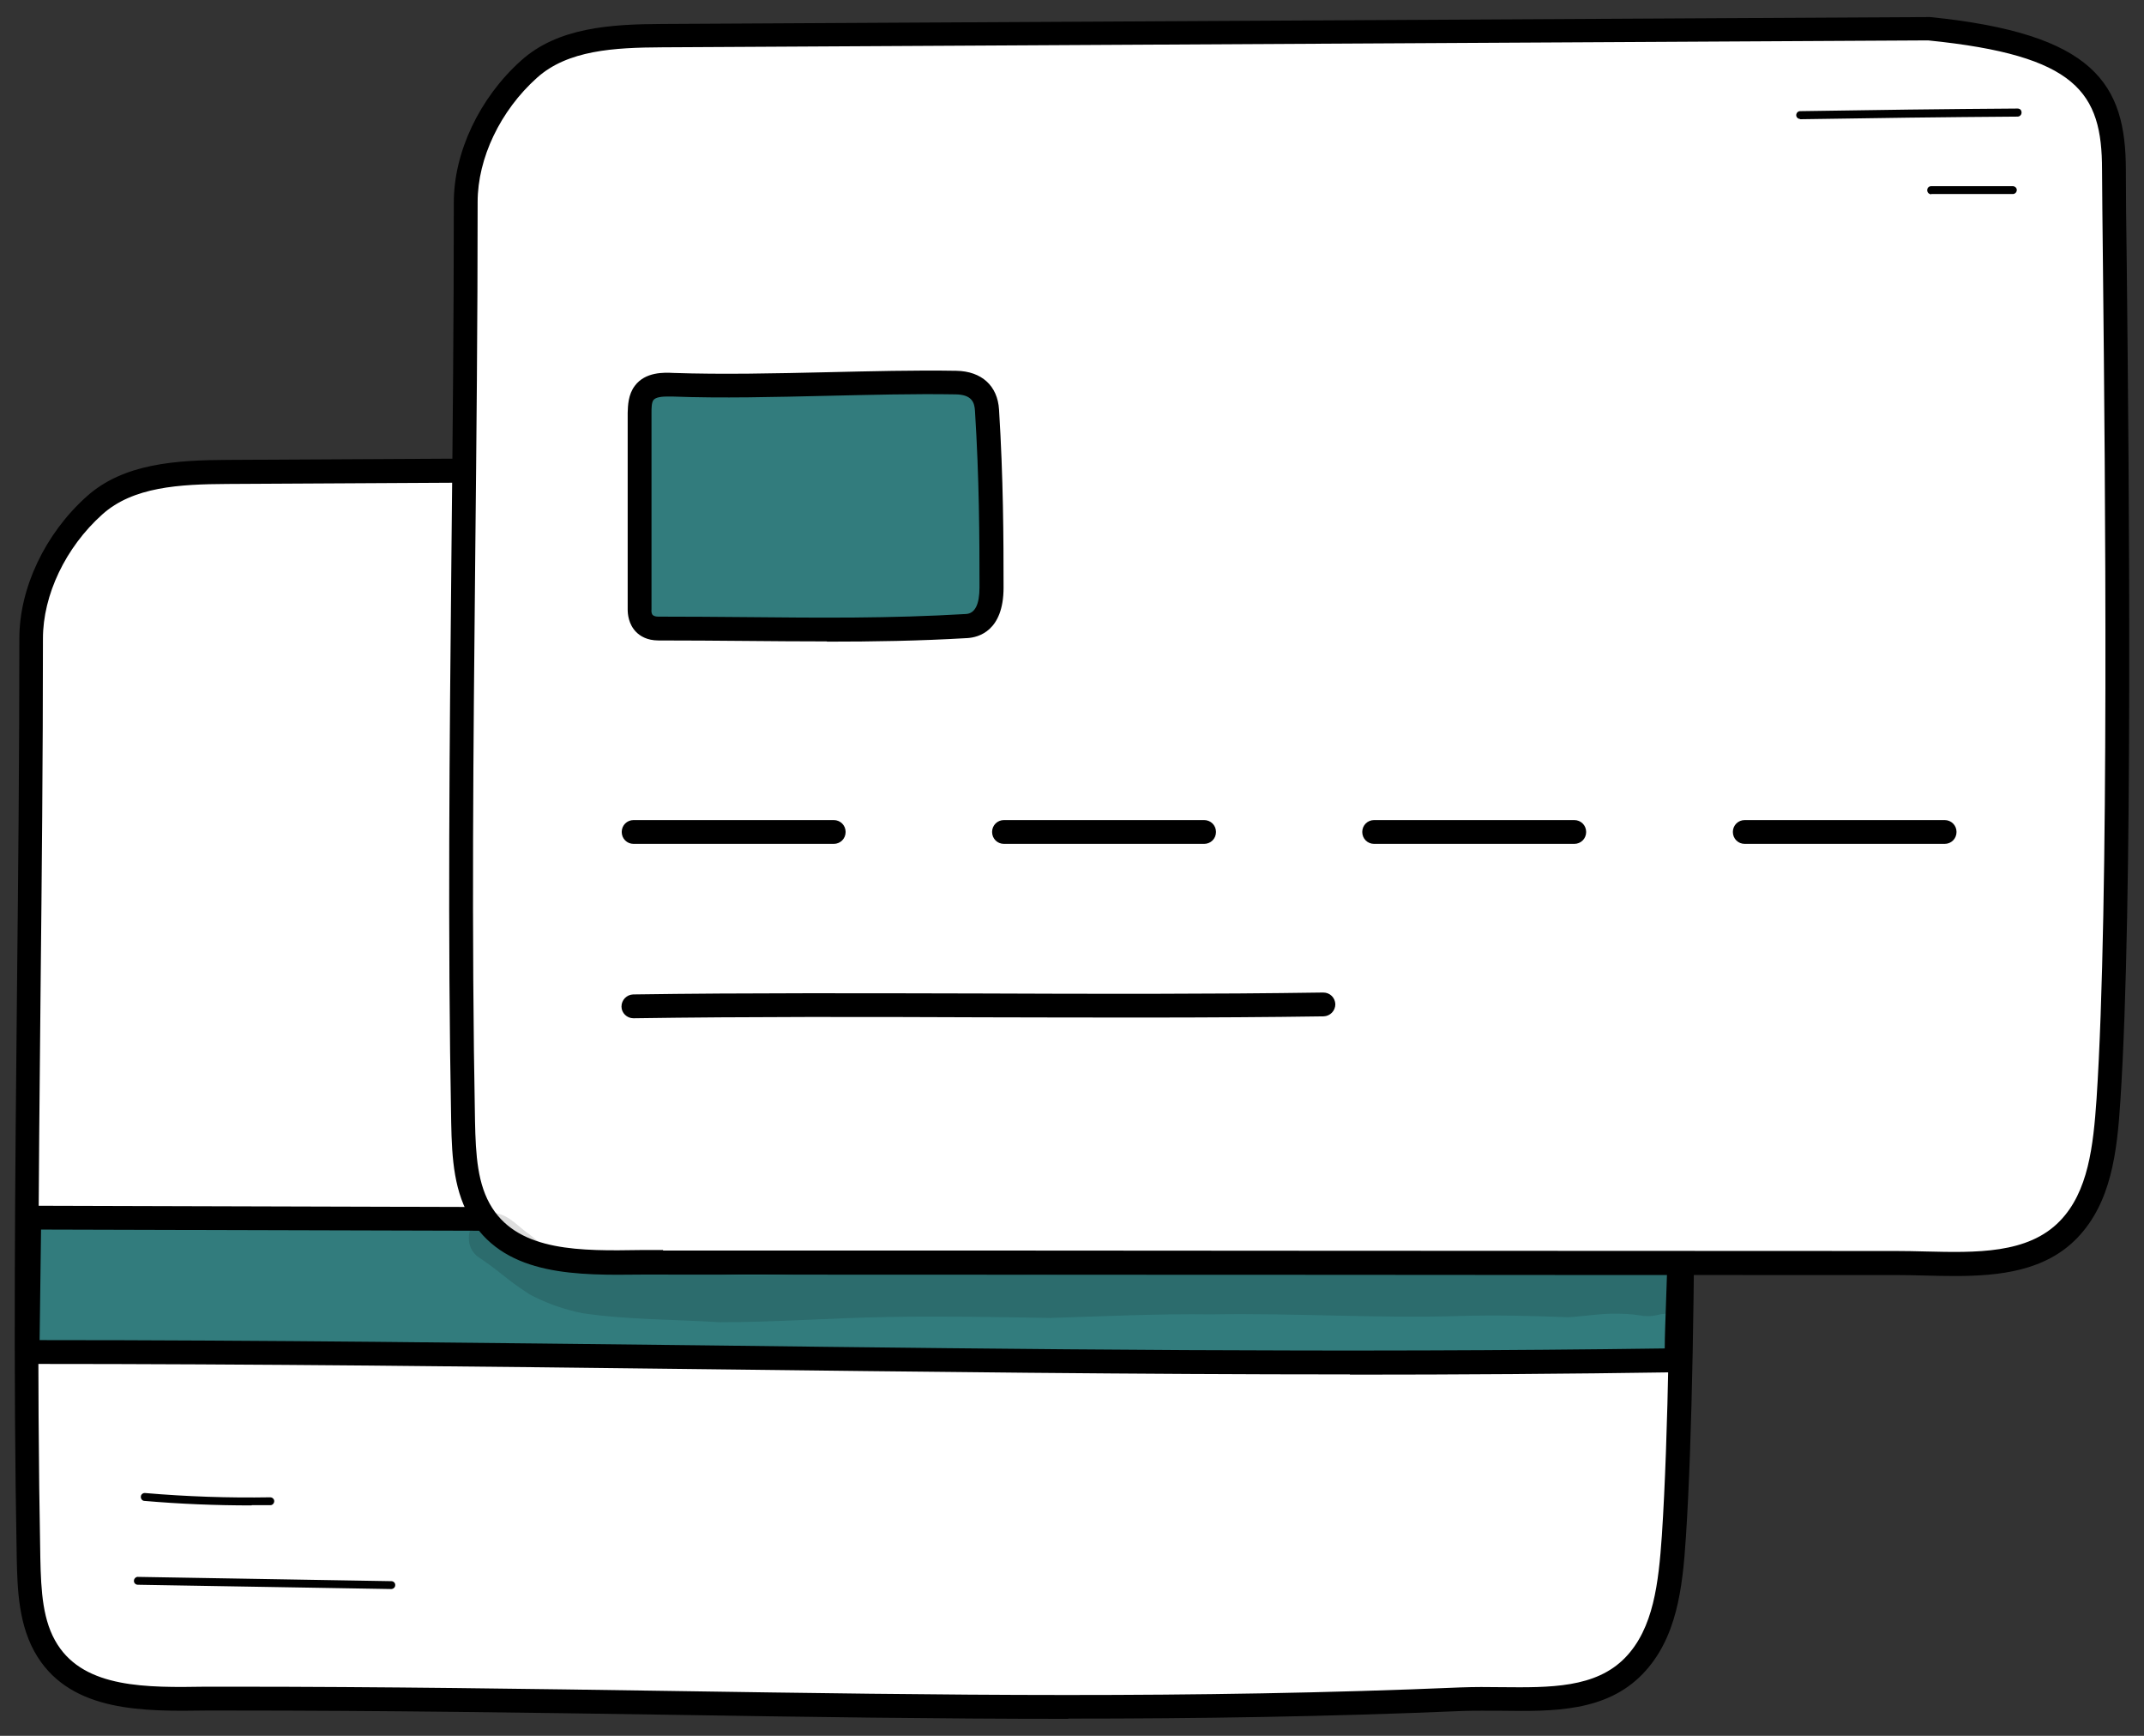
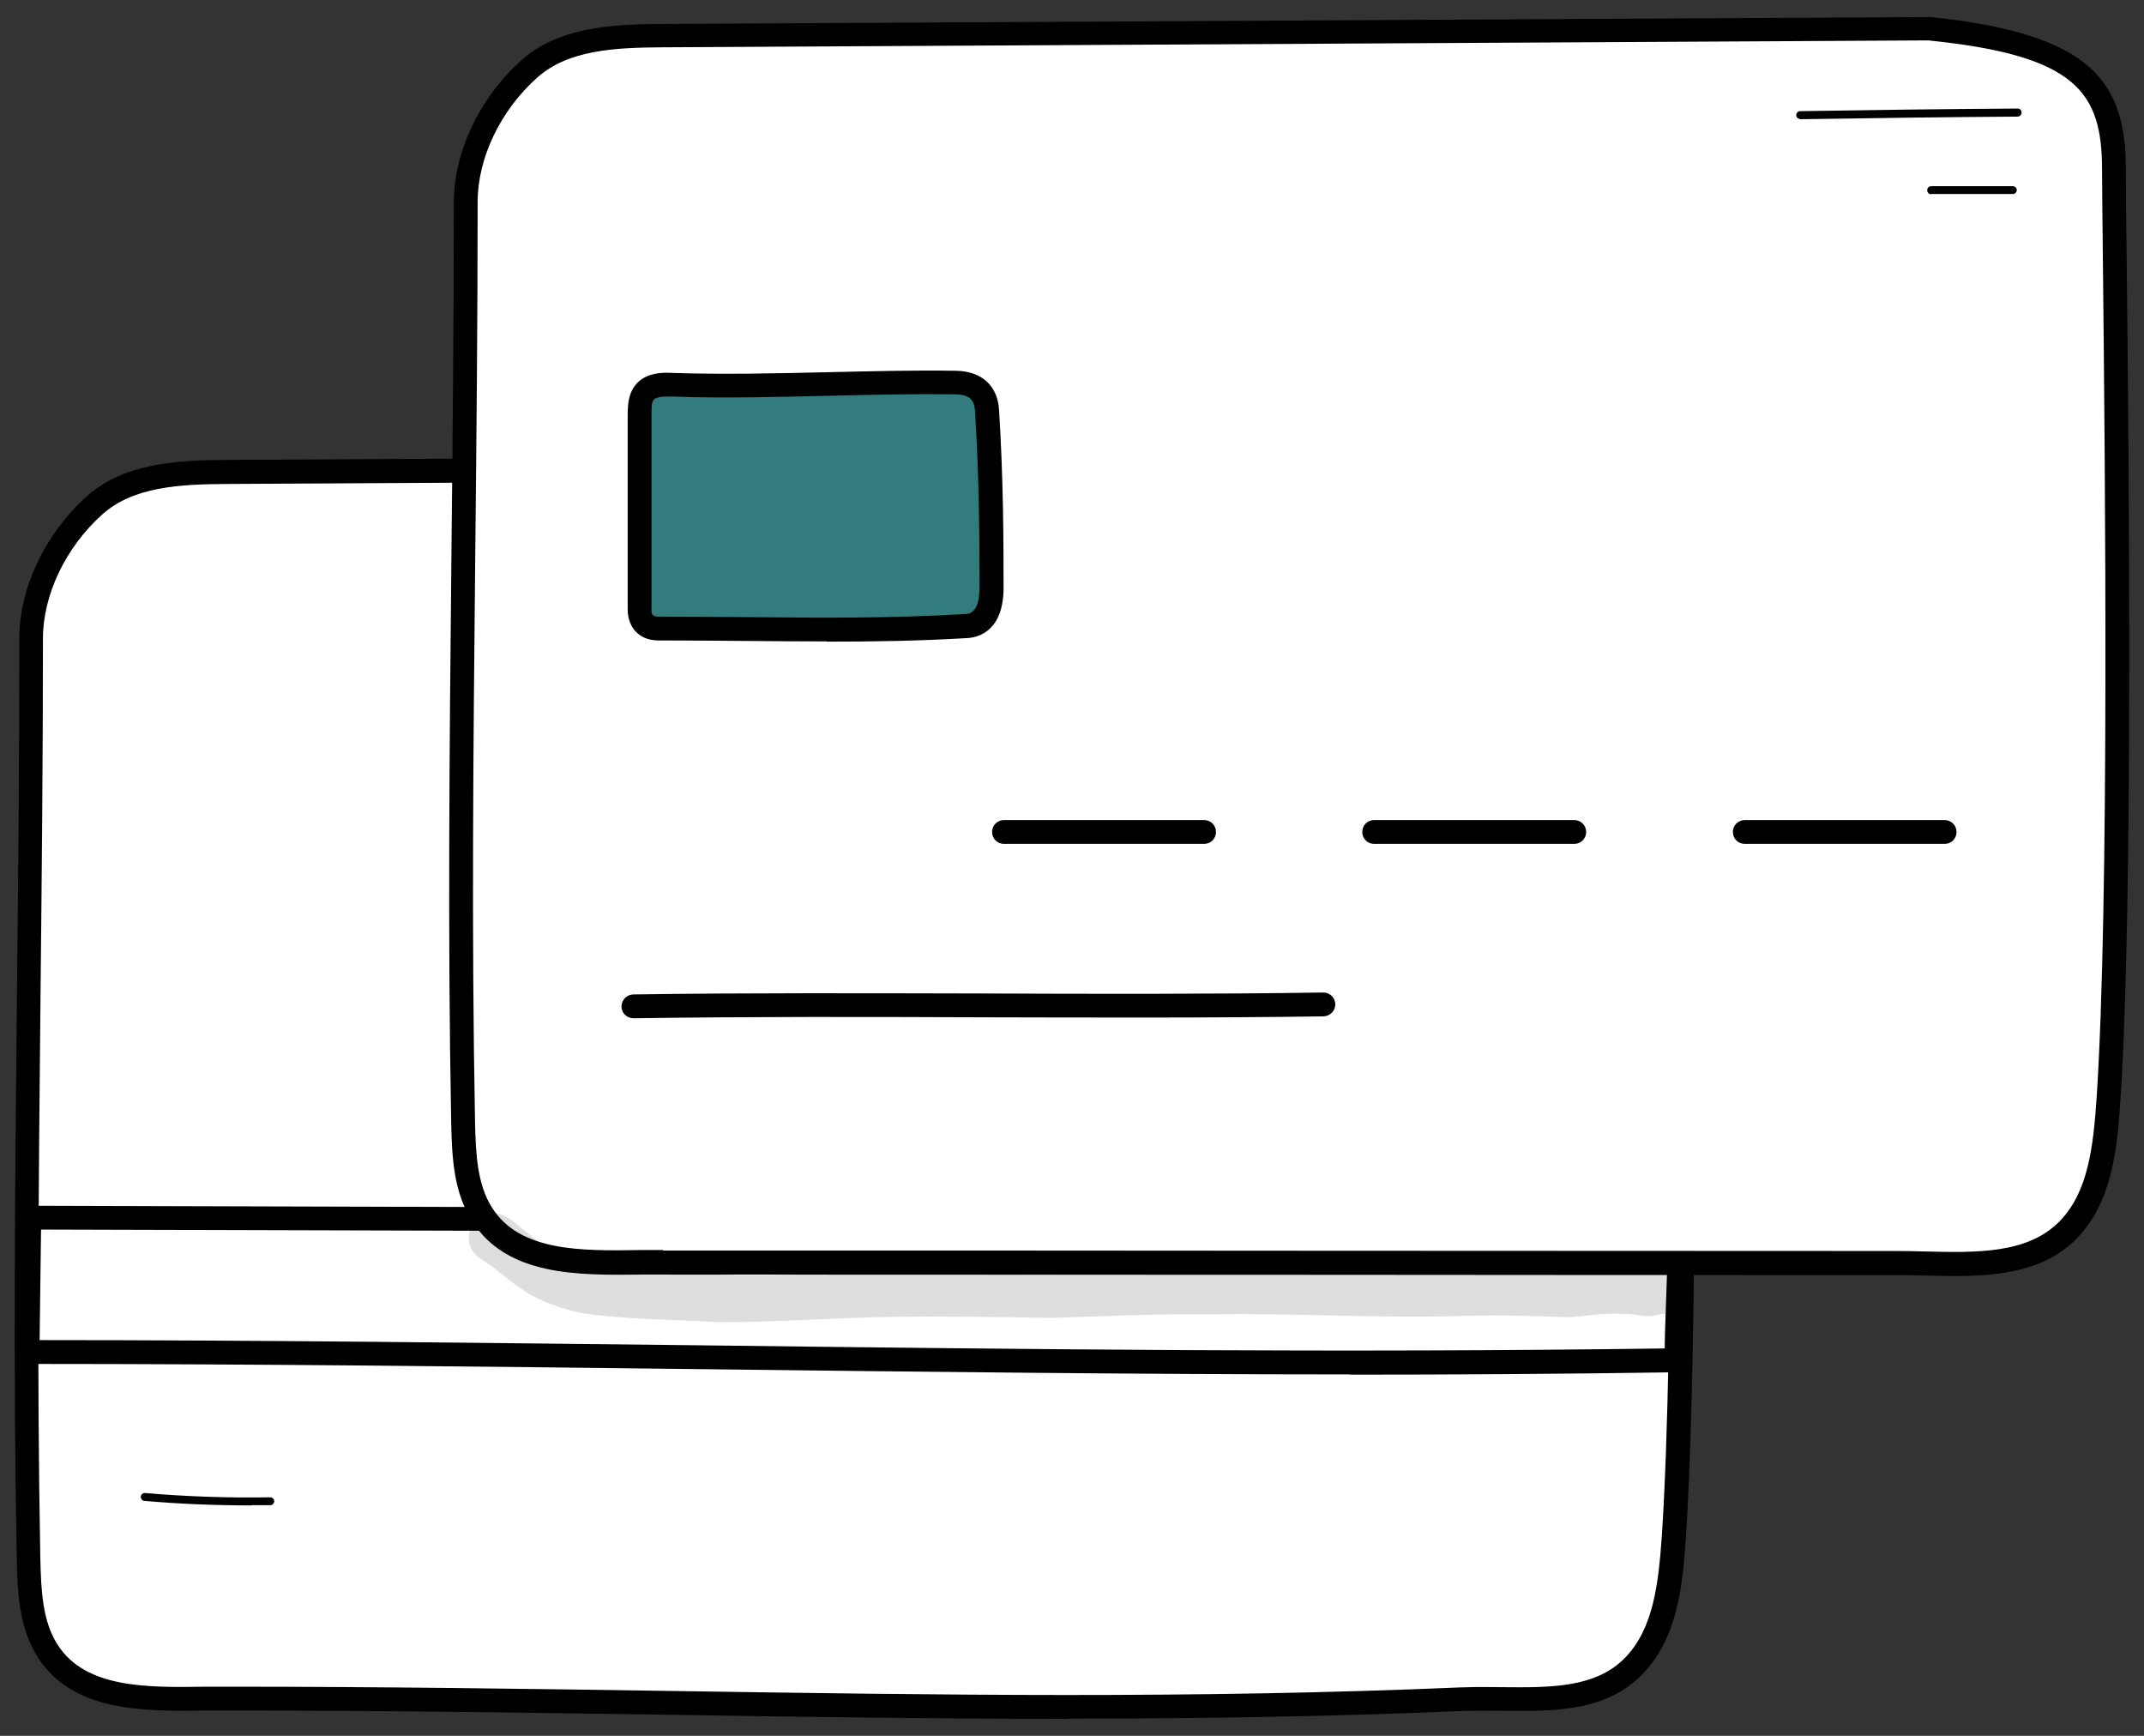
<svg xmlns="http://www.w3.org/2000/svg" width="63" height="51" viewBox="0 0 63 51" fill="none">
  <rect x="0" y="0" width="63" height="51" fill="#333333" stroke="none" />
  <path d="M43.906 13.666C31.497 13.736 19.095 13.799 6.686 13.869C5.307 13.876 3.796 13.932 2.774 14.856C1.689 15.829 0.912 17.305 0.912 18.761C0.912 28.119 0.667 36.818 0.835 45.784C0.856 46.722 0.891 47.715 1.395 48.506C2.438 50.137 4.775 49.906 6.714 49.906C19.823 49.906 30.832 50.445 42.933 49.927C44.718 49.85 46.762 50.228 48 48.94C48.945 47.96 49.085 46.484 49.169 45.133C49.638 38.05 49.337 20.602 49.337 17.816C49.337 15.388 48.49 14.128 43.899 13.666H43.906Z" fill="white" />
  <path d="M31.385 50.501C27.536 50.501 23.693 50.445 19.732 50.382C15.568 50.319 11.263 50.256 6.721 50.256C6.511 50.256 6.294 50.256 6.07 50.256C4.23 50.284 2.137 50.305 1.108 48.688C0.534 47.785 0.513 46.673 0.492 45.784C0.387 40.192 0.443 34.803 0.499 29.098C0.534 25.746 0.569 22.274 0.569 18.754C0.569 17.277 1.325 15.681 2.543 14.59C3.628 13.61 5.188 13.519 6.693 13.512L43.913 13.309C43.913 13.309 43.941 13.309 43.948 13.309C48.784 13.799 49.701 15.269 49.701 17.809C49.701 18.327 49.708 19.356 49.729 20.735C49.792 26.789 49.918 39.373 49.54 45.147C49.442 46.68 49.267 48.142 48.273 49.178C47.196 50.298 45.635 50.284 44.123 50.263C43.738 50.263 43.346 50.256 42.968 50.27C39.028 50.438 35.207 50.494 31.392 50.494L31.385 50.501ZM6.721 49.556C11.27 49.556 15.582 49.619 19.746 49.682C27.606 49.801 35.032 49.913 42.926 49.577C43.318 49.563 43.724 49.563 44.116 49.57C45.544 49.584 46.888 49.598 47.756 48.702C48.589 47.841 48.735 46.512 48.833 45.112C49.211 39.366 49.085 26.796 49.022 20.749C49.008 19.37 48.994 18.334 48.994 17.816C48.994 15.549 48.26 14.457 43.885 14.016L6.686 14.219C5.265 14.226 3.908 14.303 3.005 15.115C1.927 16.081 1.262 17.48 1.262 18.761C1.262 22.288 1.227 25.76 1.192 29.112C1.136 34.809 1.08 40.192 1.185 45.777C1.206 46.764 1.255 47.638 1.689 48.317C2.508 49.605 4.314 49.584 6.049 49.556C6.273 49.556 6.49 49.556 6.707 49.556H6.721Z" fill="black" />
-   <path d="M0.828 39.723C17.486 39.723 33.086 40.206 49.268 39.968C49.247 39.954 49.401 35.915 49.401 35.915L0.877 35.775L0.828 39.723Z" fill="#327C7D" />
  <path d="M39.665 40.381C33.373 40.381 27.123 40.304 20.635 40.227C14.21 40.15 7.561 40.073 0.821 40.073C0.73 40.073 0.639 40.038 0.569 39.968C0.506 39.898 0.464 39.814 0.471 39.716L0.52 35.768C0.52 35.579 0.681 35.425 0.87 35.425L49.393 35.565C49.491 35.565 49.582 35.607 49.645 35.67C49.708 35.74 49.743 35.831 49.743 35.929C49.687 37.427 49.61 39.702 49.61 39.933C49.61 39.982 49.61 40.031 49.596 40.073C49.547 40.213 49.421 40.311 49.267 40.318C46.034 40.367 42.842 40.388 39.665 40.388V40.381ZM1.178 39.373C7.799 39.373 14.329 39.457 20.642 39.527C30.294 39.646 39.413 39.751 48.917 39.618C48.917 39.289 48.938 38.771 48.967 37.917C48.987 37.28 49.008 36.643 49.022 36.258L1.206 36.125L1.164 39.373H1.178Z" fill="black" />
  <path d="M56.679 0.844C44.27 0.914 31.869 0.977 19.459 1.047C18.081 1.054 16.569 1.11 15.547 2.034C14.462 3.007 13.685 4.483 13.685 5.939C13.685 15.297 13.44 23.996 13.608 32.962C13.629 33.9 13.664 34.894 14.168 35.684C15.211 37.315 17.549 37.084 19.488 37.084C32.596 37.084 44.431 37.105 55.707 37.105C57.491 37.105 59.535 37.406 60.774 36.118C61.719 35.138 61.859 33.662 61.943 32.311C62.412 25.228 62.111 7.78 62.111 4.994C62.111 2.566 61.264 1.306 56.672 0.844H56.679Z" fill="white" />
  <path d="M57.442 37.49C57.148 37.49 56.854 37.483 56.567 37.476C56.28 37.469 55.993 37.462 55.714 37.462C50.289 37.462 44.732 37.462 38.965 37.455C32.75 37.455 26.29 37.448 19.487 37.448C19.277 37.448 19.06 37.448 18.836 37.448C16.989 37.469 14.903 37.497 13.874 35.88C13.342 35.041 13.279 34.068 13.258 32.976C13.153 27.384 13.209 21.994 13.265 16.291C13.3 12.938 13.335 9.474 13.335 5.946C13.335 4.469 14.091 2.874 15.309 1.782C16.394 0.802 17.954 0.711 19.459 0.704L56.679 0.501C56.679 0.501 56.707 0.501 56.714 0.501C61.55 0.991 62.467 2.461 62.467 5.001C62.467 5.519 62.474 6.548 62.495 7.927C62.558 13.981 62.684 26.572 62.306 32.339C62.208 33.872 62.033 35.334 61.04 36.37C60.102 37.343 58.758 37.49 57.449 37.49H57.442ZM19.487 36.741C26.29 36.741 32.75 36.741 38.965 36.748C44.732 36.748 50.282 36.755 55.714 36.755C56 36.755 56.287 36.762 56.581 36.769C58.058 36.804 59.591 36.846 60.529 35.873C61.362 35.013 61.509 33.683 61.606 32.283C61.984 26.537 61.858 13.967 61.795 7.92C61.782 6.541 61.767 5.505 61.767 4.987C61.767 2.72 61.033 1.628 56.658 1.187L19.459 1.39C18.038 1.397 16.681 1.474 15.778 2.286C14.7 3.252 14.035 4.651 14.035 5.932C14.035 9.46 14 12.931 13.965 16.284C13.909 21.98 13.853 27.363 13.958 32.948C13.979 33.935 14.028 34.809 14.462 35.488C15.281 36.776 17.08 36.755 18.822 36.727C19.046 36.727 19.263 36.727 19.48 36.727L19.487 36.741Z" fill="black" />
-   <path d="M24.498 24.794H18.619C18.423 24.794 18.269 24.64 18.269 24.444C18.269 24.248 18.423 24.094 18.619 24.094H24.498C24.694 24.094 24.848 24.248 24.848 24.444C24.848 24.64 24.694 24.794 24.498 24.794Z" fill="black" />
  <path d="M35.381 24.794H29.502C29.306 24.794 29.152 24.64 29.152 24.444C29.152 24.248 29.306 24.094 29.502 24.094H35.381C35.577 24.094 35.731 24.248 35.731 24.444C35.731 24.64 35.577 24.794 35.381 24.794Z" fill="black" />
  <path d="M46.258 24.794H40.379C40.183 24.794 40.029 24.64 40.029 24.444C40.029 24.248 40.183 24.094 40.379 24.094H46.258C46.454 24.094 46.608 24.248 46.608 24.444C46.608 24.64 46.454 24.794 46.258 24.794Z" fill="black" />
  <path d="M57.141 24.794H51.269C51.073 24.794 50.919 24.64 50.919 24.444C50.919 24.248 51.073 24.094 51.269 24.094H57.141C57.337 24.094 57.491 24.248 57.491 24.444C57.491 24.64 57.337 24.794 57.141 24.794Z" fill="black" />
  <path d="M18.612 29.917C18.423 29.917 18.262 29.763 18.262 29.574C18.262 29.378 18.416 29.224 18.605 29.217C21.965 29.168 25.45 29.182 28.823 29.189C32.155 29.203 35.599 29.21 38.881 29.161C39.084 29.161 39.231 29.315 39.238 29.504C39.238 29.7 39.084 29.854 38.895 29.861C35.612 29.91 32.162 29.896 28.831 29.889C25.464 29.875 21.979 29.868 18.626 29.917H18.612Z" fill="black" />
  <path d="M28.999 12.049C28.964 11.44 28.551 11.244 28.089 11.237C25.387 11.195 22.406 11.391 19.76 11.3C19.459 11.286 19.109 11.3 18.927 11.545C18.808 11.706 18.801 11.923 18.801 12.126C18.801 14.128 18.801 15.899 18.794 17.907C18.794 18.075 18.857 18.467 19.354 18.467C22.504 18.467 25.275 18.579 28.411 18.397C28.985 18.362 29.139 17.809 29.139 17.263C29.139 15.752 29.125 14.058 29.006 12.056L28.999 12.049Z" fill="#327C7D" />
  <path d="M24.295 18.845C23.497 18.845 22.707 18.838 21.895 18.831C21.062 18.824 20.222 18.817 19.347 18.817C19.011 18.817 18.808 18.684 18.696 18.572C18.465 18.341 18.444 18.033 18.444 17.907V12.126C18.451 11.916 18.458 11.594 18.654 11.335C18.962 10.922 19.515 10.943 19.781 10.957C21.223 11.006 22.791 10.971 24.309 10.936C25.569 10.908 26.871 10.873 28.103 10.894C28.845 10.908 29.314 11.335 29.356 12.035C29.482 14.058 29.489 15.793 29.489 17.263C29.489 18.544 28.747 18.726 28.432 18.747C27.004 18.831 25.653 18.852 24.302 18.852L24.295 18.845ZM19.62 11.65C19.466 11.65 19.27 11.664 19.2 11.755C19.144 11.832 19.144 12 19.144 12.126V17.907C19.137 17.963 19.144 18.04 19.186 18.075C19.228 18.11 19.291 18.117 19.347 18.117C20.222 18.117 21.069 18.124 21.902 18.131C24.078 18.152 26.129 18.173 28.383 18.04C28.649 18.026 28.782 17.76 28.782 17.256C28.782 15.793 28.775 14.072 28.649 12.07C28.635 11.825 28.558 11.594 28.082 11.587C26.864 11.566 25.569 11.601 24.316 11.629C22.784 11.664 21.202 11.706 19.746 11.65C19.711 11.65 19.669 11.65 19.62 11.65Z" fill="black" />
-   <path d="M11.495 46.687L4.048 46.561C3.985 46.561 3.929 46.505 3.936 46.442C3.936 46.379 3.999 46.323 4.055 46.33L11.502 46.456C11.565 46.456 11.62 46.512 11.613 46.575C11.613 46.638 11.557 46.687 11.495 46.687Z" fill="black" />
-   <path d="M7.393 44.23C6.343 44.23 5.286 44.188 4.244 44.097C4.181 44.097 4.132 44.034 4.139 43.971C4.139 43.908 4.202 43.859 4.265 43.866C5.482 43.971 6.721 44.013 7.939 43.992C8.002 43.992 8.058 44.041 8.058 44.104C8.058 44.167 8.009 44.223 7.946 44.223C7.764 44.223 7.582 44.223 7.4 44.223L7.393 44.23Z" fill="black" />
+   <path d="M7.393 44.23C6.343 44.23 5.286 44.188 4.244 44.097C4.181 44.097 4.132 44.034 4.139 43.971C4.139 43.908 4.202 43.859 4.265 43.866C5.482 43.971 6.721 44.013 7.939 43.992C8.002 43.992 8.058 44.041 8.058 44.104C8.058 44.167 8.009 44.223 7.946 44.223C7.764 44.223 7.582 44.223 7.4 44.223Z" fill="black" />
  <path d="M52.9 3.496C52.837 3.496 52.781 3.447 52.781 3.385C52.781 3.322 52.83 3.266 52.893 3.266C55.006 3.231 57.155 3.203 59.283 3.189C59.36 3.189 59.402 3.238 59.402 3.308C59.402 3.371 59.353 3.426 59.283 3.426C57.155 3.441 55.006 3.468 52.893 3.503L52.9 3.496Z" fill="black" />
  <path d="M56.749 5.708C56.686 5.708 56.63 5.659 56.63 5.589C56.63 5.519 56.679 5.47 56.749 5.47H59.143C59.206 5.47 59.262 5.519 59.262 5.582C59.262 5.645 59.213 5.701 59.143 5.701H56.749V5.708Z" fill="black" />
  <g opacity="0.13">
    <path d="M48.322 37.224C48.322 37.224 48.281 37.231 48.273 37.231C48.239 37.231 48.211 37.245 48.182 37.252C48.154 37.259 48.127 37.266 48.099 37.273C47.965 37.273 47.833 37.252 47.7 37.245C47.147 37.196 46.601 37.322 46.055 37.343C45.061 37.301 44.06 37.196 43.066 37.154C42.086 37.119 41.114 37.196 40.134 37.217C39.238 37.21 38.342 37.154 37.439 37.168C35.312 37.217 33.184 37.385 31.056 37.448C29.125 37.483 27.2 37.301 25.268 37.385C24.197 37.399 23.127 37.476 22.056 37.476C20.957 37.476 19.872 37.315 18.78 37.266C17.121 37.224 16.576 37.133 15.575 36.279C15.253 36.069 14.98 35.712 14.588 35.649C13.832 35.516 13.454 36.594 14.126 36.979C14.84 37.469 14.791 37.525 15.561 38.029C16.044 38.288 16.569 38.47 17.107 38.582C18.444 38.778 19.809 38.764 21.153 38.848C22.797 38.848 24.435 38.722 26.08 38.694C27.676 38.666 29.265 38.694 30.86 38.722C32.442 38.673 34.017 38.596 35.599 38.617C38.013 38.575 40.428 38.736 42.842 38.666C43.92 38.631 45.005 38.659 46.083 38.701C46.629 38.666 47.168 38.568 47.714 38.603C47.819 38.603 47.916 38.617 48.022 38.624C48.112 38.638 48.203 38.652 48.294 38.659C48.224 38.659 48.182 38.659 48.322 38.666C48.337 38.666 48.343 38.666 48.357 38.666C48.371 38.666 48.392 38.666 48.406 38.666C48.399 38.666 48.385 38.666 48.371 38.666C48.518 38.68 48.672 38.645 48.812 38.61C48.868 38.61 48.917 38.603 48.973 38.589C50.037 38.183 49.379 36.769 48.33 37.224H48.322Z" fill="black" />
  </g>
</svg>